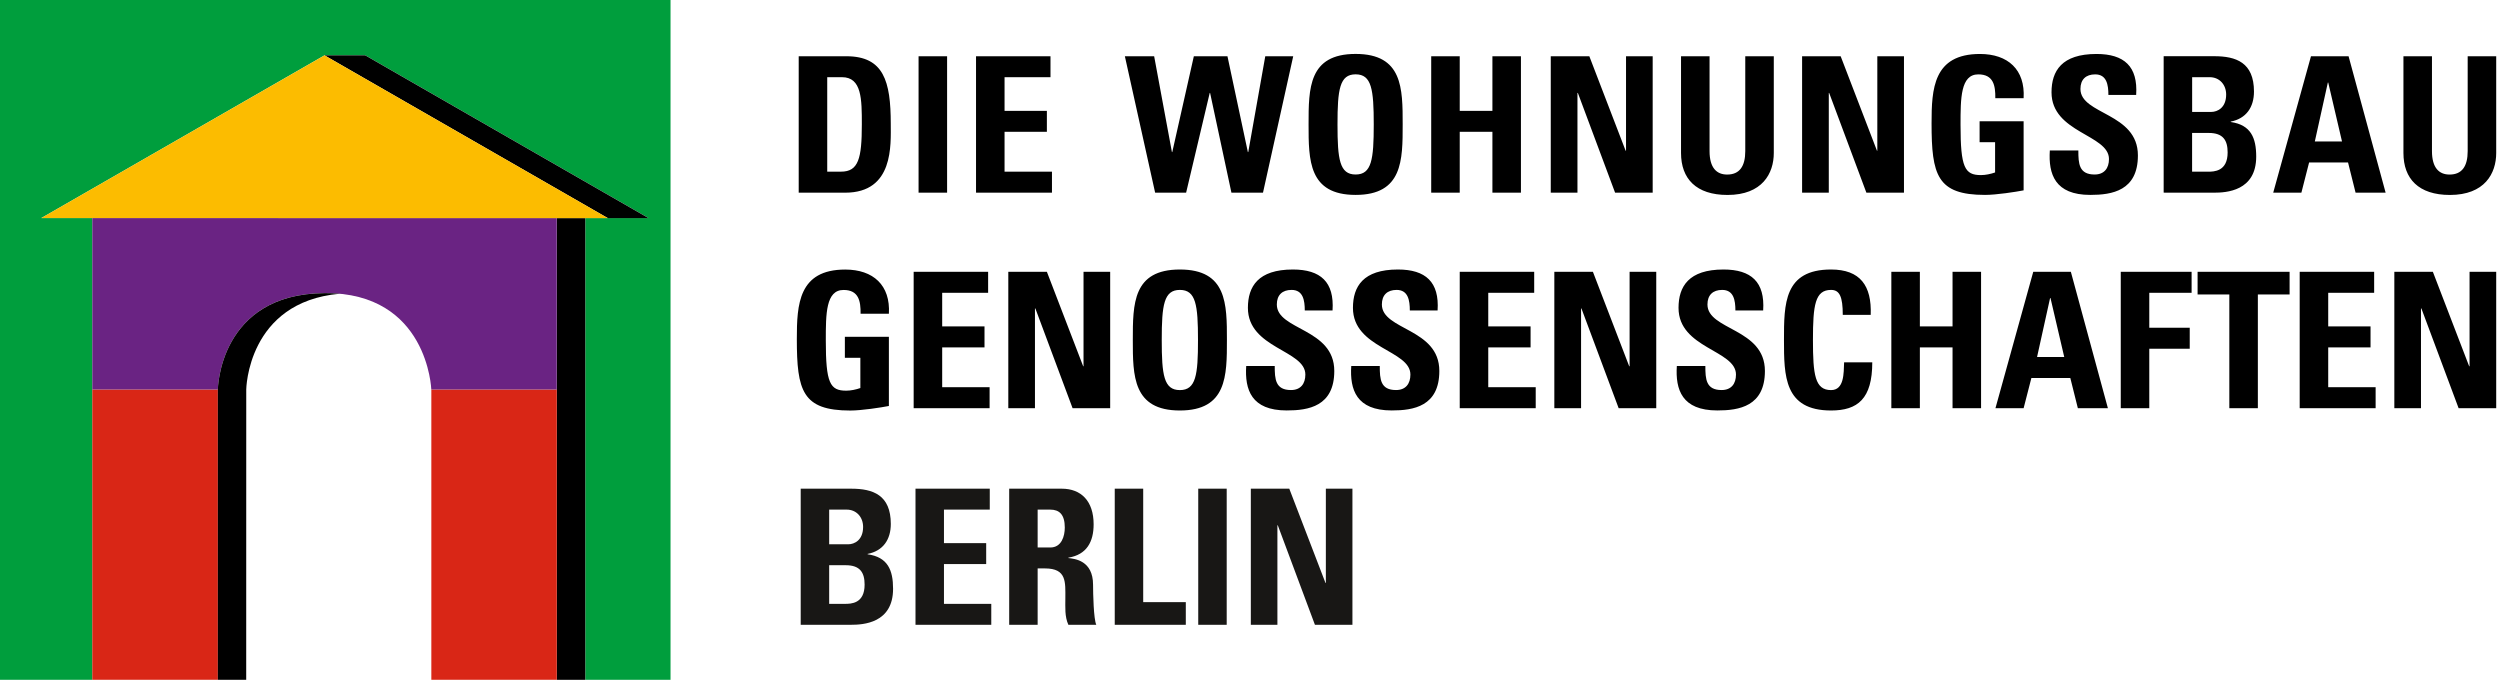
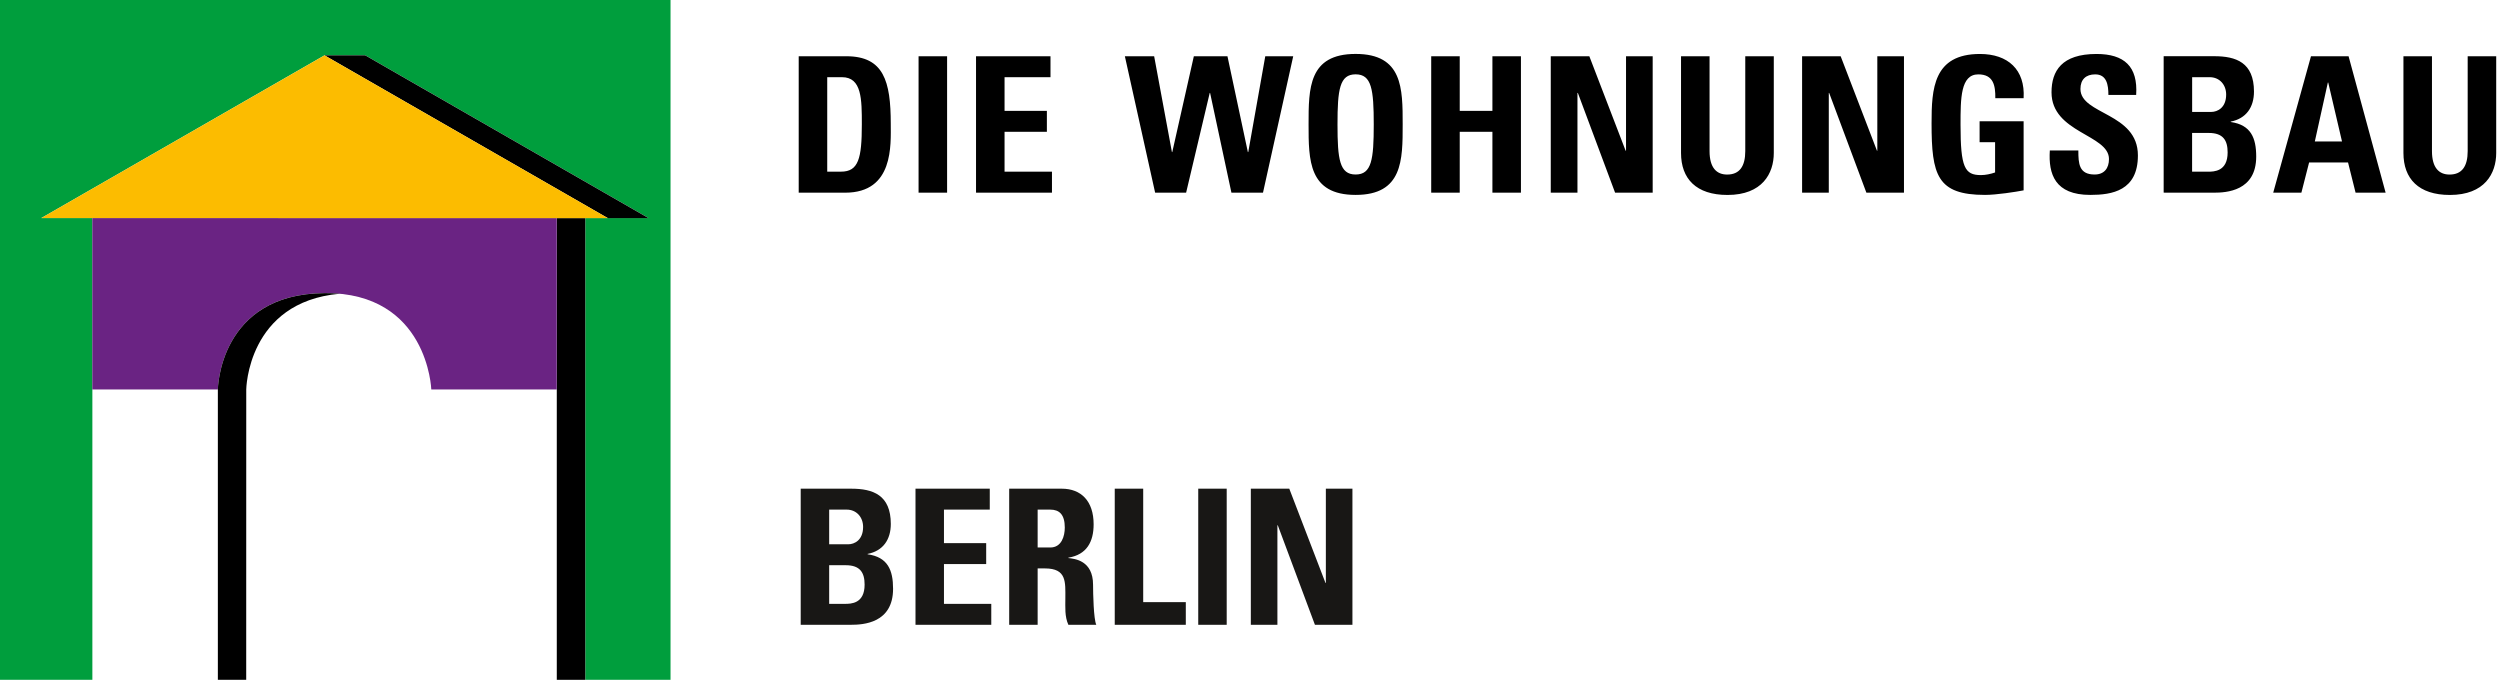
<svg xmlns="http://www.w3.org/2000/svg" width="100%" height="100%" viewBox="0 0 560 153" version="1.1" xml:space="preserve" style="fill-rule:evenodd;clip-rule:evenodd;stroke-linejoin:round;stroke-miterlimit:2;">
  <path d="M150.2,152.27L150.2,0L0,0L0,152.27L20.69,152.27L20.69,48.85L9.24,48.85L72.7,12.39L81.82,12.39L145.28,48.85L131.11,48.85L131.11,152.27L150.2,152.27Z" style="fill:rgb(0,158,61);fill-rule:nonzero;" />
  <g>
-     <path d="M542.3,91.44L542.3,69.09L542.39,69.09L550.73,91.44L559.15,91.44L559.15,60.88L553.18,60.88L553.18,82.04L553.09,82.04L544.96,60.88L536.33,60.88L536.33,91.44L542.3,91.44ZM532.14,91.44L532.14,86.74L521.52,86.74L521.52,77.81L531,77.81L531,73.11L521.52,73.11L521.52,65.58L531.81,65.58L531.81,60.88L515.13,60.88L515.13,91.44L532.14,91.44ZM492.26,60.88L492.26,65.96L499.37,65.96L499.37,91.44L505.76,91.44L505.76,65.96L512.87,65.96L512.87,60.88L492.26,60.88ZM481.44,91.44L481.44,78.11L490.5,78.11L490.5,73.41L481.44,73.41L481.44,65.58L490.92,65.58L490.92,60.88L475.05,60.88L475.05,91.44L481.44,91.44ZM462.39,79.97L456.3,79.97L459.22,66.76L459.31,66.76L462.39,79.97ZM453.29,91.44L455.03,84.67L463.75,84.67L465.44,91.44L472.17,91.44L463.87,60.88L455.45,60.88L446.98,91.44L453.29,91.44ZM430.05,73.11L430.05,60.88L423.66,60.88L423.66,91.44L430.05,91.44L430.05,77.81L437.37,77.81L437.37,91.44L443.76,91.44L443.76,60.88L437.37,60.88L437.37,73.11L430.05,73.11ZM410.16,91.95C416.13,91.95 419.39,89.33 419.39,81.16L413.08,81.16C412.99,83.57 413.12,87.38 410.16,87.38C406.56,87.38 406.1,83.99 406.1,76.16C406.1,68.33 406.57,64.94 410.16,64.94C412.07,64.94 412.78,66.46 412.78,70.53L419.04,70.53C419.29,63.97 416.67,60.37 410.15,60.37C399.61,60.37 399.61,68.07 399.61,76.16C399.62,84.16 399.62,91.95 410.16,91.95M395.34,83.1C395.34,73.49 382.47,74 382.47,68.2C382.47,66.08 383.7,64.94 385.77,64.94C388.35,64.94 388.73,67.27 388.73,69.55L394.95,69.55C395.37,63.16 392.28,60.37 386.06,60.37C378.27,60.37 375.99,64.18 375.99,68.96C375.99,78.06 388.86,78.4 388.86,83.9C388.86,85.97 387.8,87.37 385.64,87.37C382.13,87.37 382,84.91 382,81.99L375.61,81.99C375.27,87.28 376.75,91.94 384.67,91.94C389.54,91.95 395.34,91.02 395.34,83.1M354.16,91.44L354.16,69.09L354.24,69.09L362.58,91.44L371,91.44L371,60.88L365.03,60.88L365.03,82.04L364.94,82.04L356.81,60.88L348.17,60.88L348.17,91.44L354.16,91.44ZM344,91.44L344,86.74L333.37,86.74L333.37,77.81L342.85,77.81L342.85,73.11L333.37,73.11L333.37,65.58L343.66,65.58L343.66,60.88L326.98,60.88L326.98,91.44L344,91.44ZM322.41,83.1C322.41,73.49 309.54,74 309.54,68.2C309.54,66.08 310.77,64.94 312.84,64.94C315.42,64.94 315.8,67.27 315.8,69.55L322.02,69.55C322.44,63.16 319.35,60.37 313.13,60.37C305.34,60.37 303.06,64.18 303.06,68.96C303.06,78.06 315.93,78.4 315.93,83.9C315.93,85.97 314.87,87.37 312.71,87.37C309.2,87.37 309.07,84.91 309.07,81.99L302.68,81.99C302.34,87.28 303.82,91.94 311.74,91.94C316.61,91.95 322.41,91.02 322.41,83.1M298.88,83.1C298.88,73.49 286.01,74 286.01,68.2C286.01,66.08 287.24,64.94 289.31,64.94C291.89,64.94 292.27,67.27 292.27,69.55L298.49,69.55C298.91,63.16 295.82,60.37 289.6,60.37C281.81,60.37 279.53,64.18 279.53,68.96C279.53,78.06 292.4,78.4 292.4,83.9C292.4,85.97 291.34,87.37 289.18,87.37C285.67,87.37 285.54,84.91 285.54,81.99L279.15,81.99C278.81,87.28 280.29,91.94 288.21,91.94C293.08,91.95 298.88,91.02 298.88,83.1M264.29,91.95C274.83,91.95 274.83,84.16 274.83,76.16C274.83,68.08 274.83,60.37 264.29,60.37C253.75,60.37 253.75,68.07 253.75,76.16C253.75,84.16 253.75,91.95 264.29,91.95M264.29,87.38C260.69,87.38 260.23,83.99 260.23,76.16C260.23,68.33 260.7,64.94 264.29,64.94C267.89,64.94 268.35,68.33 268.35,76.16C268.36,83.99 267.89,87.38 264.29,87.38M231.83,91.44L231.83,69.09L231.92,69.09L240.26,91.44L248.68,91.44L248.68,60.88L242.71,60.88L242.71,82.04L242.63,82.04L234.5,60.88L225.86,60.88L225.86,91.44L231.83,91.44ZM221.67,91.44L221.67,86.74L211.05,86.74L211.05,77.81L220.53,77.81L220.53,73.11L211.05,73.11L211.05,65.58L221.34,65.58L221.34,60.88L204.66,60.88L204.66,91.44L221.67,91.44ZM199.11,70.28C199.49,63.89 195.6,60.38 189.33,60.38C178.87,60.38 178.49,68.21 178.49,75.92C178.49,87.52 179.72,91.96 190.47,91.96C193.01,91.96 197.37,91.28 199.11,90.94L199.11,75.45L189.25,75.45L189.25,80.15L192.72,80.15L192.72,86.92C191.75,87.26 190.6,87.51 189.55,87.51C185.91,87.51 184.98,85.82 184.98,76.25C184.98,70.32 184.98,64.95 188.96,64.95C192.35,64.95 192.81,67.45 192.77,70.28L199.11,70.28Z" style="fill-rule:nonzero;" />
    <path d="M552.76,12.6L552.76,33.85C552.76,37.24 551.49,39.1 548.7,39.1C546.37,39.1 544.76,37.62 544.76,33.85L544.76,12.6L538.37,12.6L538.37,34.27C538.37,40.03 541.76,43.67 548.78,43.67C556.57,43.67 559.15,38.85 559.15,34.27L559.15,12.6L552.76,12.6ZM524.61,31.69L518.52,31.69L521.44,18.48L521.52,18.48L524.61,31.69ZM515.51,43.16L517.24,36.39L525.96,36.39L527.65,43.16L534.38,43.16L526.08,12.6L517.66,12.6L509.2,43.16L515.51,43.16ZM495.95,43.16C498.66,43.16 505.39,42.82 505.39,35.08C505.39,30.89 504.2,27.97 499.68,27.33L499.68,27.24C503.15,26.56 504.89,24.02 504.89,20.51C504.89,13.99 500.87,12.59 496,12.59L484.66,12.59L484.66,43.15L495.95,43.16ZM491.04,17.29L494.98,17.29C497.14,17.29 498.66,18.94 498.66,21.18C498.66,24.14 496.71,25.07 495.32,25.07L491.04,25.07L491.04,17.29ZM491.03,29.78L494.76,29.78C497.98,29.78 498.99,31.43 498.99,34.14C498.99,38.42 495.94,38.46 494.59,38.46L491.03,38.46L491.03,29.78ZM478.89,34.82C478.89,25.21 466.02,25.72 466.02,19.92C466.02,17.8 467.25,16.66 469.32,16.66C471.9,16.66 472.28,18.99 472.28,21.27L478.5,21.27C478.92,14.88 475.83,12.09 469.61,12.09C461.82,12.09 459.54,15.9 459.54,20.68C459.54,29.78 472.41,30.12 472.41,35.62C472.41,37.69 471.35,39.09 469.19,39.09C465.68,39.09 465.55,36.63 465.55,33.71L459.16,33.71C458.82,39 460.3,43.66 468.22,43.66C473.1,43.66 478.89,42.73 478.89,34.82M453.29,21.99C453.67,15.6 449.78,12.09 443.51,12.09C433.05,12.09 432.67,19.92 432.67,27.62C432.67,39.22 433.9,43.66 444.65,43.66C447.19,43.66 451.55,42.98 453.29,42.64L453.29,27.16L443.43,27.16L443.43,31.86L446.9,31.86L446.9,38.63C445.93,38.97 444.78,39.22 443.73,39.22C440.09,39.22 439.16,37.53 439.16,27.96C439.16,22.03 439.16,16.66 443.14,16.66C446.53,16.66 446.99,19.16 446.95,21.99L453.29,21.99ZM409.65,43.16L409.65,20.81L409.73,20.81L418.07,43.16L426.49,43.16L426.49,12.6L420.52,12.6L420.52,33.76L420.44,33.76L412.31,12.6L403.67,12.6L403.67,43.16L409.65,43.16ZM390.94,12.6L390.94,33.85C390.94,37.24 389.67,39.1 386.88,39.1C384.55,39.1 382.94,37.62 382.94,33.85L382.94,12.6L376.55,12.6L376.55,34.27C376.55,40.03 379.94,43.67 386.96,43.67C394.75,43.67 397.33,38.85 397.33,34.27L397.33,12.6L390.94,12.6ZM353.35,43.16L353.35,20.81L353.44,20.81L361.78,43.16L370.2,43.16L370.2,12.6L364.23,12.6L364.23,33.76L364.14,33.76L356.01,12.6L347.37,12.6L347.37,43.16L353.35,43.16ZM326.98,24.83L326.98,12.6L320.59,12.6L320.59,43.16L326.98,43.16L326.98,29.53L334.3,29.53L334.3,43.16L340.69,43.16L340.69,12.6L334.3,12.6L334.3,24.83L326.98,24.83ZM303.66,43.66C314.2,43.66 314.2,35.87 314.2,27.87C314.2,19.79 314.2,12.08 303.66,12.08C293.12,12.08 293.12,19.78 293.12,27.87C293.12,35.88 293.12,43.66 303.66,43.66M303.66,39.09C300.06,39.09 299.6,35.7 299.6,27.87C299.6,20.04 300.07,16.65 303.66,16.65C307.25,16.65 307.72,20.04 307.72,27.87C307.72,35.71 307.26,39.09 303.66,39.09M258.75,43.16L265.69,43.16L270.98,20.81L271.06,20.81L275.84,43.16L282.91,43.16L289.68,12.6L283.42,12.6L279.61,34.06L279.52,34.06L274.95,12.6L267.42,12.6L262.59,34.06L262.51,34.06L258.53,12.6L251.97,12.6L258.75,43.16ZM235.64,43.16L235.64,38.46L225.02,38.46L225.02,29.53L234.5,29.53L234.5,24.83L225.02,24.83L225.02,17.3L235.31,17.3L235.31,12.6L218.63,12.6L218.63,43.16L235.64,43.16ZM212.15,12.6L205.76,12.6L205.76,43.16L212.15,43.16L212.15,12.6ZM178.91,43.16L189.33,43.16C200.25,43.16 199.53,32.41 199.53,27.71C199.53,18.19 197.96,12.6 189.58,12.6L178.91,12.6L178.91,43.16ZM185.3,17.29L188.61,17.29C193.05,17.29 193.05,22.24 193.05,27.87C193.05,35.53 192.29,38.45 188.39,38.45L185.3,38.45L185.3,17.29Z" style="fill-rule:nonzero;" />
    <g transform="matrix(0.997,0,0,0.997,-14.897,-16.048)">
      <path d="M201.235,143.086L204.962,143.086C208.18,143.086 209.197,144.738 209.197,147.448C209.197,151.724 206.148,151.767 204.792,151.767L201.235,151.767L201.235,143.086ZM201.235,130.593L205.174,130.593C207.333,130.593 208.858,132.244 208.858,134.489C208.858,137.453 206.91,138.385 205.512,138.385L201.235,138.385L201.235,130.593ZM206.148,156.469C208.858,156.469 215.592,156.13 215.592,148.38C215.592,144.186 214.406,141.265 209.874,140.63L209.874,140.545C213.347,139.867 215.083,137.326 215.083,133.81C215.083,127.289 211.06,125.891 206.19,125.891L194.84,125.891L194.84,156.469L206.148,156.469ZM237.656,156.469L237.656,151.767L227.026,151.767L227.026,142.832L236.512,142.832L236.512,138.131L227.026,138.131L227.026,130.593L237.317,130.593L237.317,125.891L220.631,125.891L220.631,156.469L237.656,156.469ZM248.074,130.593L250.911,130.593C252.944,130.593 254.172,131.694 254.172,134.616C254.172,136.563 253.452,139.104 250.911,139.104L248.074,139.104L248.074,130.593ZM248.074,143.806L249.726,143.806C254.638,143.806 254.299,146.896 254.299,150.54C254.299,152.53 254.13,154.604 254.977,156.469L261.245,156.469C260.652,155.198 260.525,149.437 260.525,147.49C260.525,141.984 256.374,141.645 254.977,141.476L254.977,141.391C259.127,140.714 260.652,137.792 260.652,133.895C260.652,128.686 257.857,125.891 253.495,125.891L241.679,125.891L241.679,156.469L248.074,156.469L248.074,143.806ZM281.361,156.469L281.361,151.387L271.79,151.387L271.79,125.891L265.395,125.891L265.395,156.469L281.361,156.469ZM290.55,125.891L284.155,125.891L284.155,156.469L290.55,156.469L290.55,125.891ZM301.942,156.469L301.942,134.107L302.027,134.107L310.371,156.469L318.798,156.469L318.798,125.891L312.827,125.891L312.827,147.066L312.743,147.066L304.61,125.891L295.971,125.891L295.971,156.469L301.942,156.469Z" style="fill:rgb(24,23,21);fill-rule:nonzero;" />
    </g>
  </g>
  <rect x="124.72" y="48.86" width="6.38" height="103.42" />
  <path d="M145.27,48.86L81.81,12.4L72.69,12.4L136.15,48.86L145.27,48.86Z" style="fill-rule:nonzero;" />
-   <rect x="96.62" y="87.24" width="28.1" height="65.03" style="fill:rgb(217,38,22);" />
-   <rect x="20.68" y="87.24" width="28.12" height="65.03" style="fill:rgb(217,38,22);" />
  <g>
    <path d="M20.68,48.88L20.68,87.24L48.8,87.24C48.8,87.24 49.06,65.79 72.73,65.65C95.88,65.52 96.61,87.24 96.61,87.24L124.71,87.24L124.71,48.85L20.67,48.85L20.68,48.88Z" style="fill:rgb(106,35,131);fill-rule:nonzero;" />
  </g>
  <path d="M72.69,12.4L9.23,48.85L136.15,48.86L72.69,12.4Z" style="fill:rgb(252,188,0);fill-rule:nonzero;" />
  <g>
    <path d="M55.15,152.27L48.8,152.27L48.8,87.24C48.8,87.24 49.06,65.79 72.74,65.66C73.91,65.65 75.01,65.7 76.07,65.8C55.4,67.66 55.16,87.24 55.16,87.24L55.15,152.27Z" style="fill-rule:nonzero;" />
  </g>
</svg>